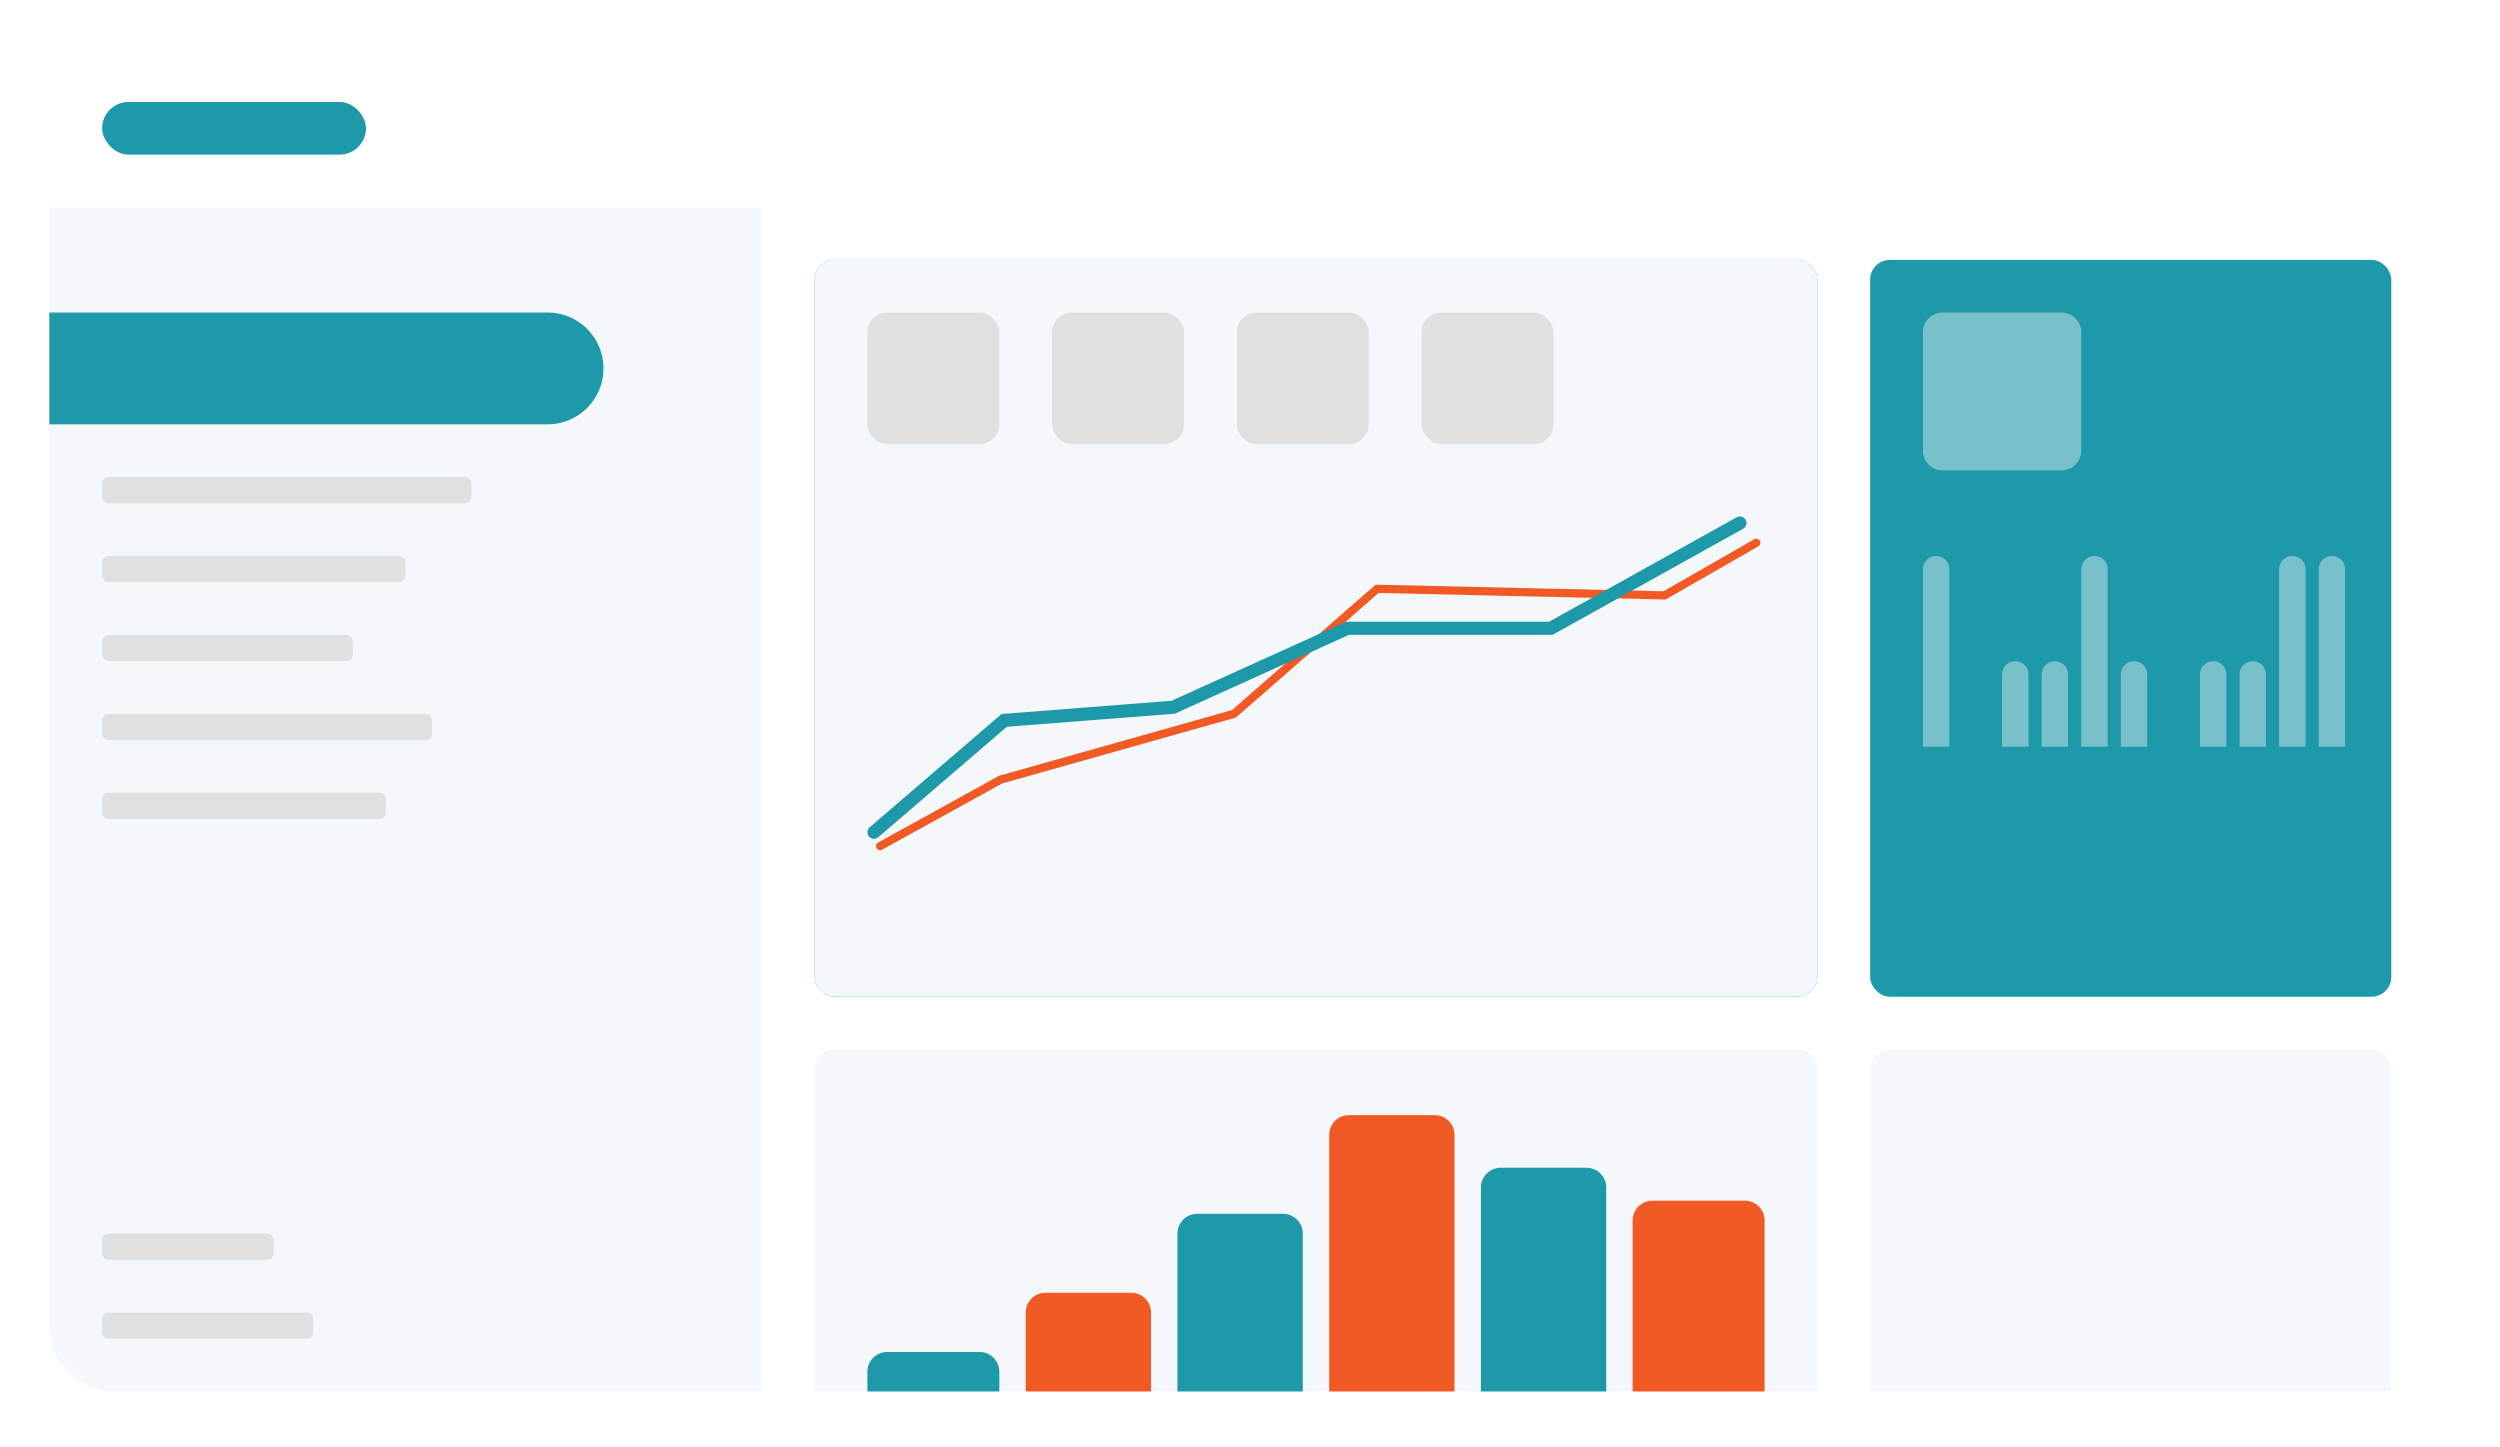
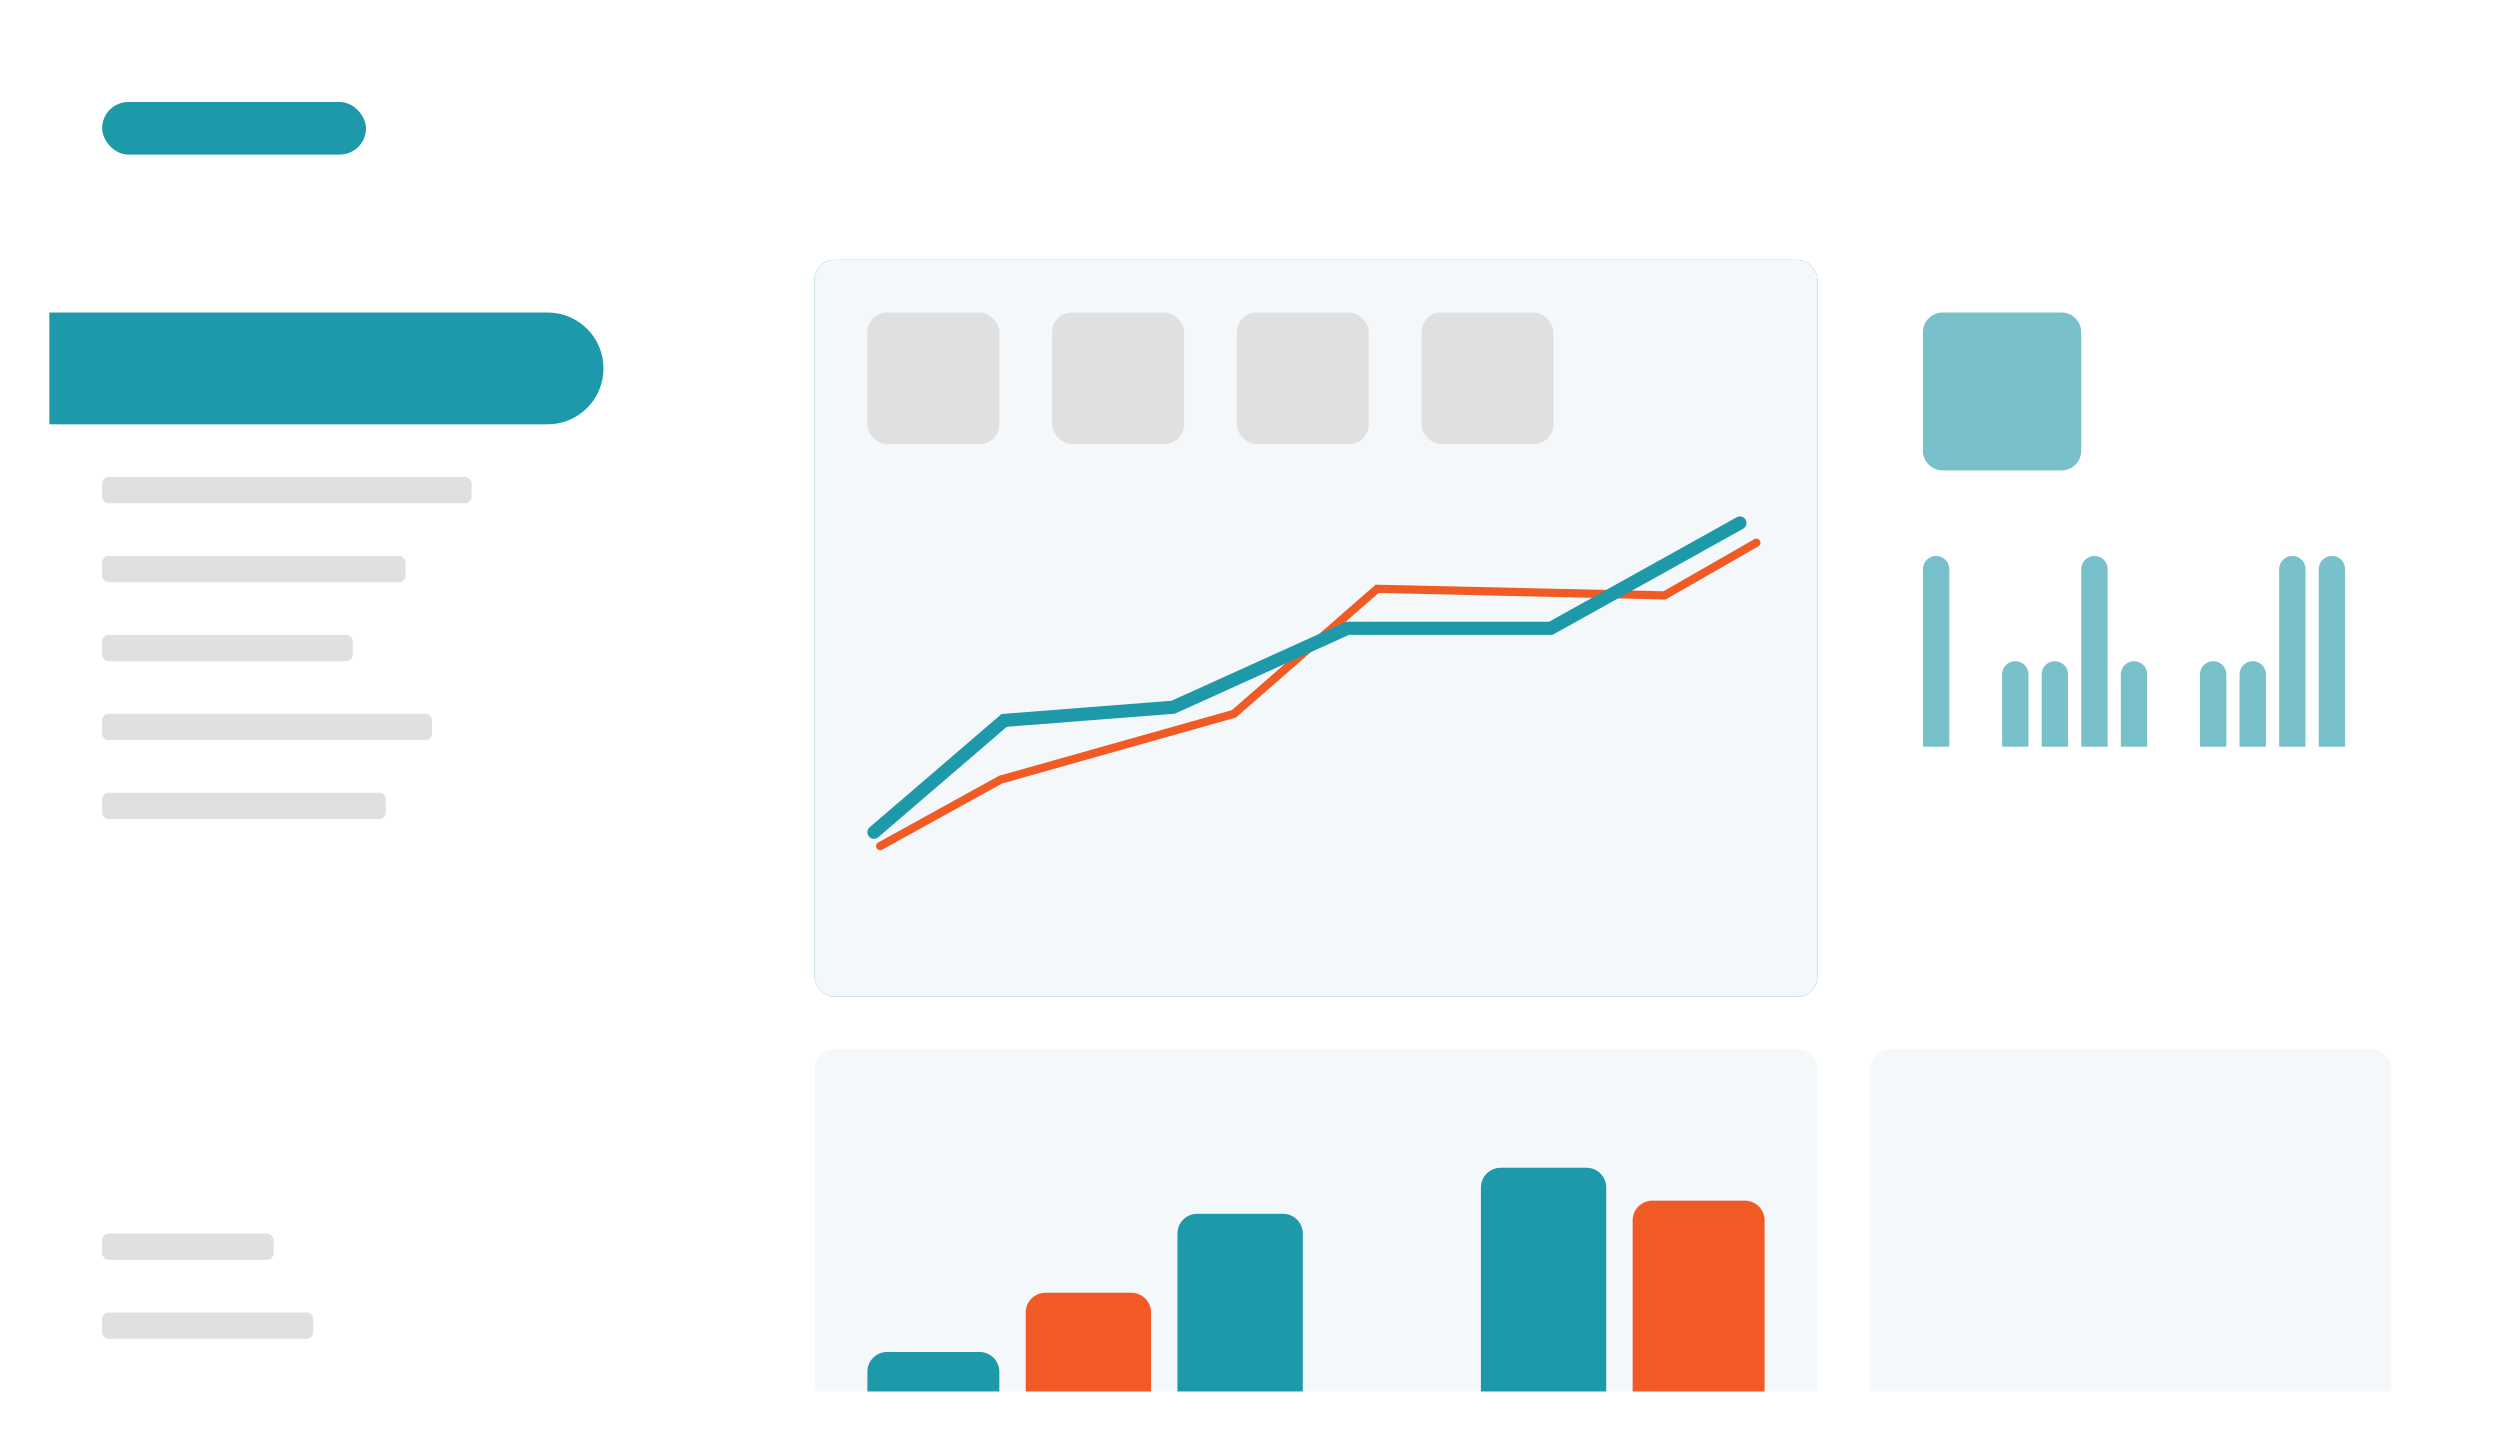
<svg xmlns="http://www.w3.org/2000/svg" width="152px" height="88px" viewBox="0 0 152 88" version="1.1">
  <title>923EC615-D2BD-4134-8B99-4F90A8E08093</title>
  <desc>Created with sketchtool.</desc>
  <defs>
    <filter x="-7.2%" y="-12.8%" width="114.4%" height="125.6%" filterUnits="objectBoundingBox" id="filter-1">
      <feOffset dx="0" dy="2" in="SourceAlpha" result="shadowOffsetOuter1" />
      <feGaussianBlur stdDeviation="1.5" in="shadowOffsetOuter1" result="shadowBlurOuter1" />
      <feColorMatrix values="0 0 0 0 0   0 0 0 0 0   0 0 0 0 0  0 0 0 0.16 0" type="matrix" in="shadowBlurOuter1" result="shadowMatrixOuter1" />
      <feMerge>
        <feMergeNode in="shadowMatrixOuter1" />
        <feMergeNode in="SourceGraphic" />
      </feMerge>
    </filter>
  </defs>
  <g id="Page-1" stroke="none" stroke-width="1" fill="none" fill-rule="evenodd">
    <g id="CC-HubSpot-Agency-2" transform="translate(-965, -1005)" fill-rule="nonzero">
      <g id="Group" transform="translate(688, 899)">
        <g id="Website-&amp;-Traffic-Building" transform="translate(238, 77)">
          <g id="increase_traffic_and_awareness_graphic" filter="url(#filter-1)" transform="translate(42, 30)">
            <rect id="Rectangle" fill="#FFFFFF" x="0" y="0" width="145.6" height="81.6" rx="4" />
            <rect id="Rectangle" fill="#1E99A9" x="46.528" y="12.8" width="60.967" height="44.8" rx="1.2" />
            <rect id="Rectangle" fill="#F5F8FA" x="46.528" y="12.8" width="60.967" height="44.8" rx="1.2" />
            <polyline id="Path-5" stroke="#F15A24" stroke-width="0.5" stroke-linecap="round" points="50.513 48.442 57.838 44.4 72.023 40.4 80.728 32.8 98.203 33.2 103.784 30" />
            <polyline id="Path-3" stroke="#1E99A9" stroke-width="0.8" stroke-linecap="round" points="50.138 47.6 58.054 40.8 68.325 40 78.93 35.2 91.289 35.2 102.785 28.8" />
            <path d="M47.728,60.8 L106.295,60.8 C106.958,60.8 107.495,61.337 107.495,62 L107.495,81.6 L107.495,81.6 L46.528,81.6 L46.528,62 C46.528,61.337 47.065,60.8 47.728,60.8 Z" id="Rectangle" fill="#F5F8FA" />
            <path d="M111.904,60.8 L141.191,60.8 C141.854,60.8 142.391,61.337 142.391,62 L142.391,81.6 L142.391,81.6 L110.704,81.6 L110.704,62 C110.704,61.337 111.241,60.8 111.904,60.8 Z" id="Rectangle" fill="#F5F8FA" />
-             <rect id="Rectangle" fill="#1E99A9" x="110.704" y="12.8" width="31.687" height="44.8" rx="1.2" />
            <path d="M115.113,16 L122.339,16 C123.002,16 123.539,16.537 123.539,17.2 L123.539,24.4 C123.539,25.063 123.002,25.6 122.339,25.6 L115.113,25.6 C114.45,25.6 113.913,25.063 113.913,24.4 L113.913,17.2 C113.913,16.537 114.45,16 115.113,16 Z" id="Rectangle" fill="#78C1CB" />
            <path d="M114.715,30.8 C115.158,30.8 115.517,31.159 115.517,31.602 L115.517,42.4 L115.517,42.4 L113.913,42.4 L113.913,31.602 C113.913,31.159 114.272,30.8 114.715,30.8 Z" id="Rectangle" fill="#78C1CB" />
            <path d="M119.528,37.2 C119.971,37.2 120.331,37.559 120.331,38.002 L120.331,42.4 L120.331,42.4 L118.726,42.4 L118.726,38.002 C118.726,37.559 119.085,37.2 119.528,37.2 Z" id="Rectangle" fill="#78C1CB" />
            <path d="M121.935,37.2 C122.378,37.2 122.737,37.559 122.737,38.002 L122.737,42.4 L122.737,42.4 L121.133,42.4 L121.133,38.002 C121.133,37.559 121.492,37.2 121.935,37.2 Z" id="Rectangle" fill="#78C1CB" />
            <path d="M124.342,30.8 C124.785,30.8 125.144,31.159 125.144,31.602 L125.144,42.4 L125.144,42.4 L123.539,42.4 L123.539,31.602 C123.539,31.159 123.899,30.8 124.342,30.8 Z" id="Rectangle" fill="#78C1CB" />
            <path d="M138.781,30.8 C139.224,30.8 139.583,31.159 139.583,31.602 L139.583,42.4 L139.583,42.4 L137.979,42.4 L137.979,31.602 C137.979,31.159 138.338,30.8 138.781,30.8 Z" id="Rectangle" fill="#78C1CB" />
            <path d="M136.375,30.8 C136.818,30.8 137.177,31.159 137.177,31.602 L137.177,42.4 L137.177,42.4 L135.572,42.4 L135.572,31.602 C135.572,31.159 135.932,30.8 136.375,30.8 Z" id="Rectangle" fill="#78C1CB" />
            <path d="M126.748,37.2 C127.191,37.2 127.55,37.559 127.55,38.002 L127.55,42.4 L127.55,42.4 L125.946,42.4 L125.946,38.002 C125.946,37.559 126.305,37.2 126.748,37.2 Z" id="Rectangle" fill="#78C1CB" />
            <path d="M131.561,37.2 C132.004,37.2 132.364,37.559 132.364,38.002 L132.364,42.4 L132.364,42.4 L130.759,42.4 L130.759,38.002 C130.759,37.559 131.118,37.2 131.561,37.2 Z" id="Rectangle" fill="#78C1CB" />
            <path d="M133.968,37.2 C134.411,37.2 134.77,37.559 134.77,38.002 L134.77,42.4 L134.77,42.4 L133.166,42.4 L133.166,38.002 C133.166,37.559 133.525,37.2 133.968,37.2 Z" id="Rectangle" fill="#78C1CB" />
            <rect id="Rectangle" fill="#E0E0E0" x="49.737" y="16" width="8.022" height="8" rx="1.2" />
            <rect id="Rectangle" fill="#E0E0E0" x="60.967" y="16" width="8.022" height="8" rx="1.2" />
            <rect id="Rectangle" fill="#E0E0E0" x="72.198" y="16" width="8.022" height="8" rx="1.2" />
            <rect id="Rectangle" fill="#E0E0E0" x="83.429" y="16" width="8.022" height="8" rx="1.2" />
            <g id="graph_below" transform="translate(49.737, 64.8)">
              <path d="M1.2,14.4 L6.822,14.4 C7.485,14.4 8.022,14.937 8.022,15.6 L8.022,16.8 L8.022,16.8 L0,16.8 L0,15.6 C-8.11624453e-17,14.937 0.537,14.4 1.2,14.4 Z" id="Rectangle" fill="#1E99A9" />
              <path d="M10.826,10.8 L16.047,10.8 C16.71,10.8 17.247,11.337 17.247,12 L17.247,16.8 L17.247,16.8 L9.626,16.8 L9.626,12 C9.626,11.337 10.164,10.8 10.826,10.8 Z" id="Rectangle" fill="#F15A24" />
              <path d="M20.052,6 L25.273,6 C25.935,6 26.473,6.537 26.473,7.2 L26.473,16.8 L26.473,16.8 L18.852,16.8 L18.852,7.2 C18.852,6.537 19.389,6 20.052,6 Z" id="Rectangle" fill="#1E99A9" />
-               <path d="M29.277,-3.24007468e-13 L34.498,-3.24007468e-13 C35.161,-3.23540579e-13 35.698,0.537 35.698,1.2 L35.698,16.8 L35.698,16.8 L28.077,16.8 L28.077,1.2 C28.077,0.537 28.614,-3.2366368e-13 29.277,-3.24007468e-13 Z" id="Rectangle" fill="#F15A24" />
              <path d="M38.502,3.2 L43.723,3.2 C44.386,3.2 44.923,3.737 44.923,4.4 L44.923,16.8 L44.923,16.8 L37.302,16.8 L37.302,4.4 C37.302,3.737 37.84,3.2 38.502,3.2 Z" id="Rectangle" fill="#1E99A9" />
              <path d="M47.728,5.2 L53.35,5.2 C54.013,5.2 54.55,5.737 54.55,6.4 L54.55,16.8 L54.55,16.8 L46.528,16.8 L46.528,6.4 C46.528,5.737 47.065,5.2 47.728,5.2 Z" id="Rectangle" fill="#F15A24" />
            </g>
            <g id="nav_bar">
-               <path d="M4,0 L39.319,0 C41.528,-8.49901436e-16 43.319,1.791 43.319,4 L43.319,81.6 L43.319,81.6 L4,81.6 C1.791,81.6 7.67489015e-15,79.809 0,77.6 L0,4 C-7.14630694e-16,1.791 1.791,-3.82769834e-17 4,0 Z" id="Rectangle" fill="#F5F8FA" />
              <path d="M0,16 L30.293,16 C32.17,16 33.693,17.522 33.693,19.4 C33.693,21.278 32.17,22.8 30.293,22.8 L0,22.8 L0,22.8 L0,16 Z" id="Rectangle" fill="#1E99A9" />
              <rect id="Rectangle" fill="#E0E0E0" x="3.209" y="26" width="22.462" height="1.6" rx="0.4" />
              <rect id="Rectangle" fill="#E0E0E0" x="3.209" y="30.8" width="18.451" height="1.6" rx="0.4" />
              <rect id="Rectangle" fill="#E0E0E0" x="3.209" y="35.6" width="15.242" height="1.6" rx="0.4" />
              <rect id="Rectangle" fill="#E0E0E0" x="3.209" y="72" width="10.429" height="1.6" rx="0.4" />
              <rect id="Rectangle" fill="#E0E0E0" x="3.209" y="76.8" width="12.835" height="1.6" rx="0.4" />
              <path d="M3.609,40.4 L22.864,40.4 C23.085,40.4 23.264,40.579 23.264,40.8 L23.264,41.6 C23.264,41.821 23.085,42 22.864,42 L3.609,42 C3.388,42 3.209,41.821 3.209,41.6 L3.209,40.8 C3.209,40.579 3.388,40.4 3.609,40.4 Z" id="Rectangle" fill="#E0E0E0" />
              <path d="M3.609,45.2 L20.056,45.2 C20.277,45.2 20.456,45.379 20.456,45.6 L20.456,46.4 C20.456,46.621 20.277,46.8 20.056,46.8 L3.609,46.8 C3.388,46.8 3.209,46.621 3.209,46.4 L3.209,45.6 C3.209,45.379 3.388,45.2 3.609,45.2 Z" id="Rectangle" fill="#E0E0E0" />
            </g>
            <g id="header">
-               <path d="M4,0 L141.6,0 C143.809,-4.05812226e-16 145.6,1.791 145.6,4 L145.6,9.6 L145.6,9.6 L0,9.6 L0,4 C-2.70541484e-16,1.791 1.791,8.49901436e-16 4,0 Z" id="Rectangle" fill="#FFFFFF" />
              <rect id="Rectangle" fill="#1E99A9" x="3.209" y="3.2" width="16.044" height="3.2" rx="1.6" />
            </g>
          </g>
        </g>
      </g>
    </g>
  </g>
</svg>